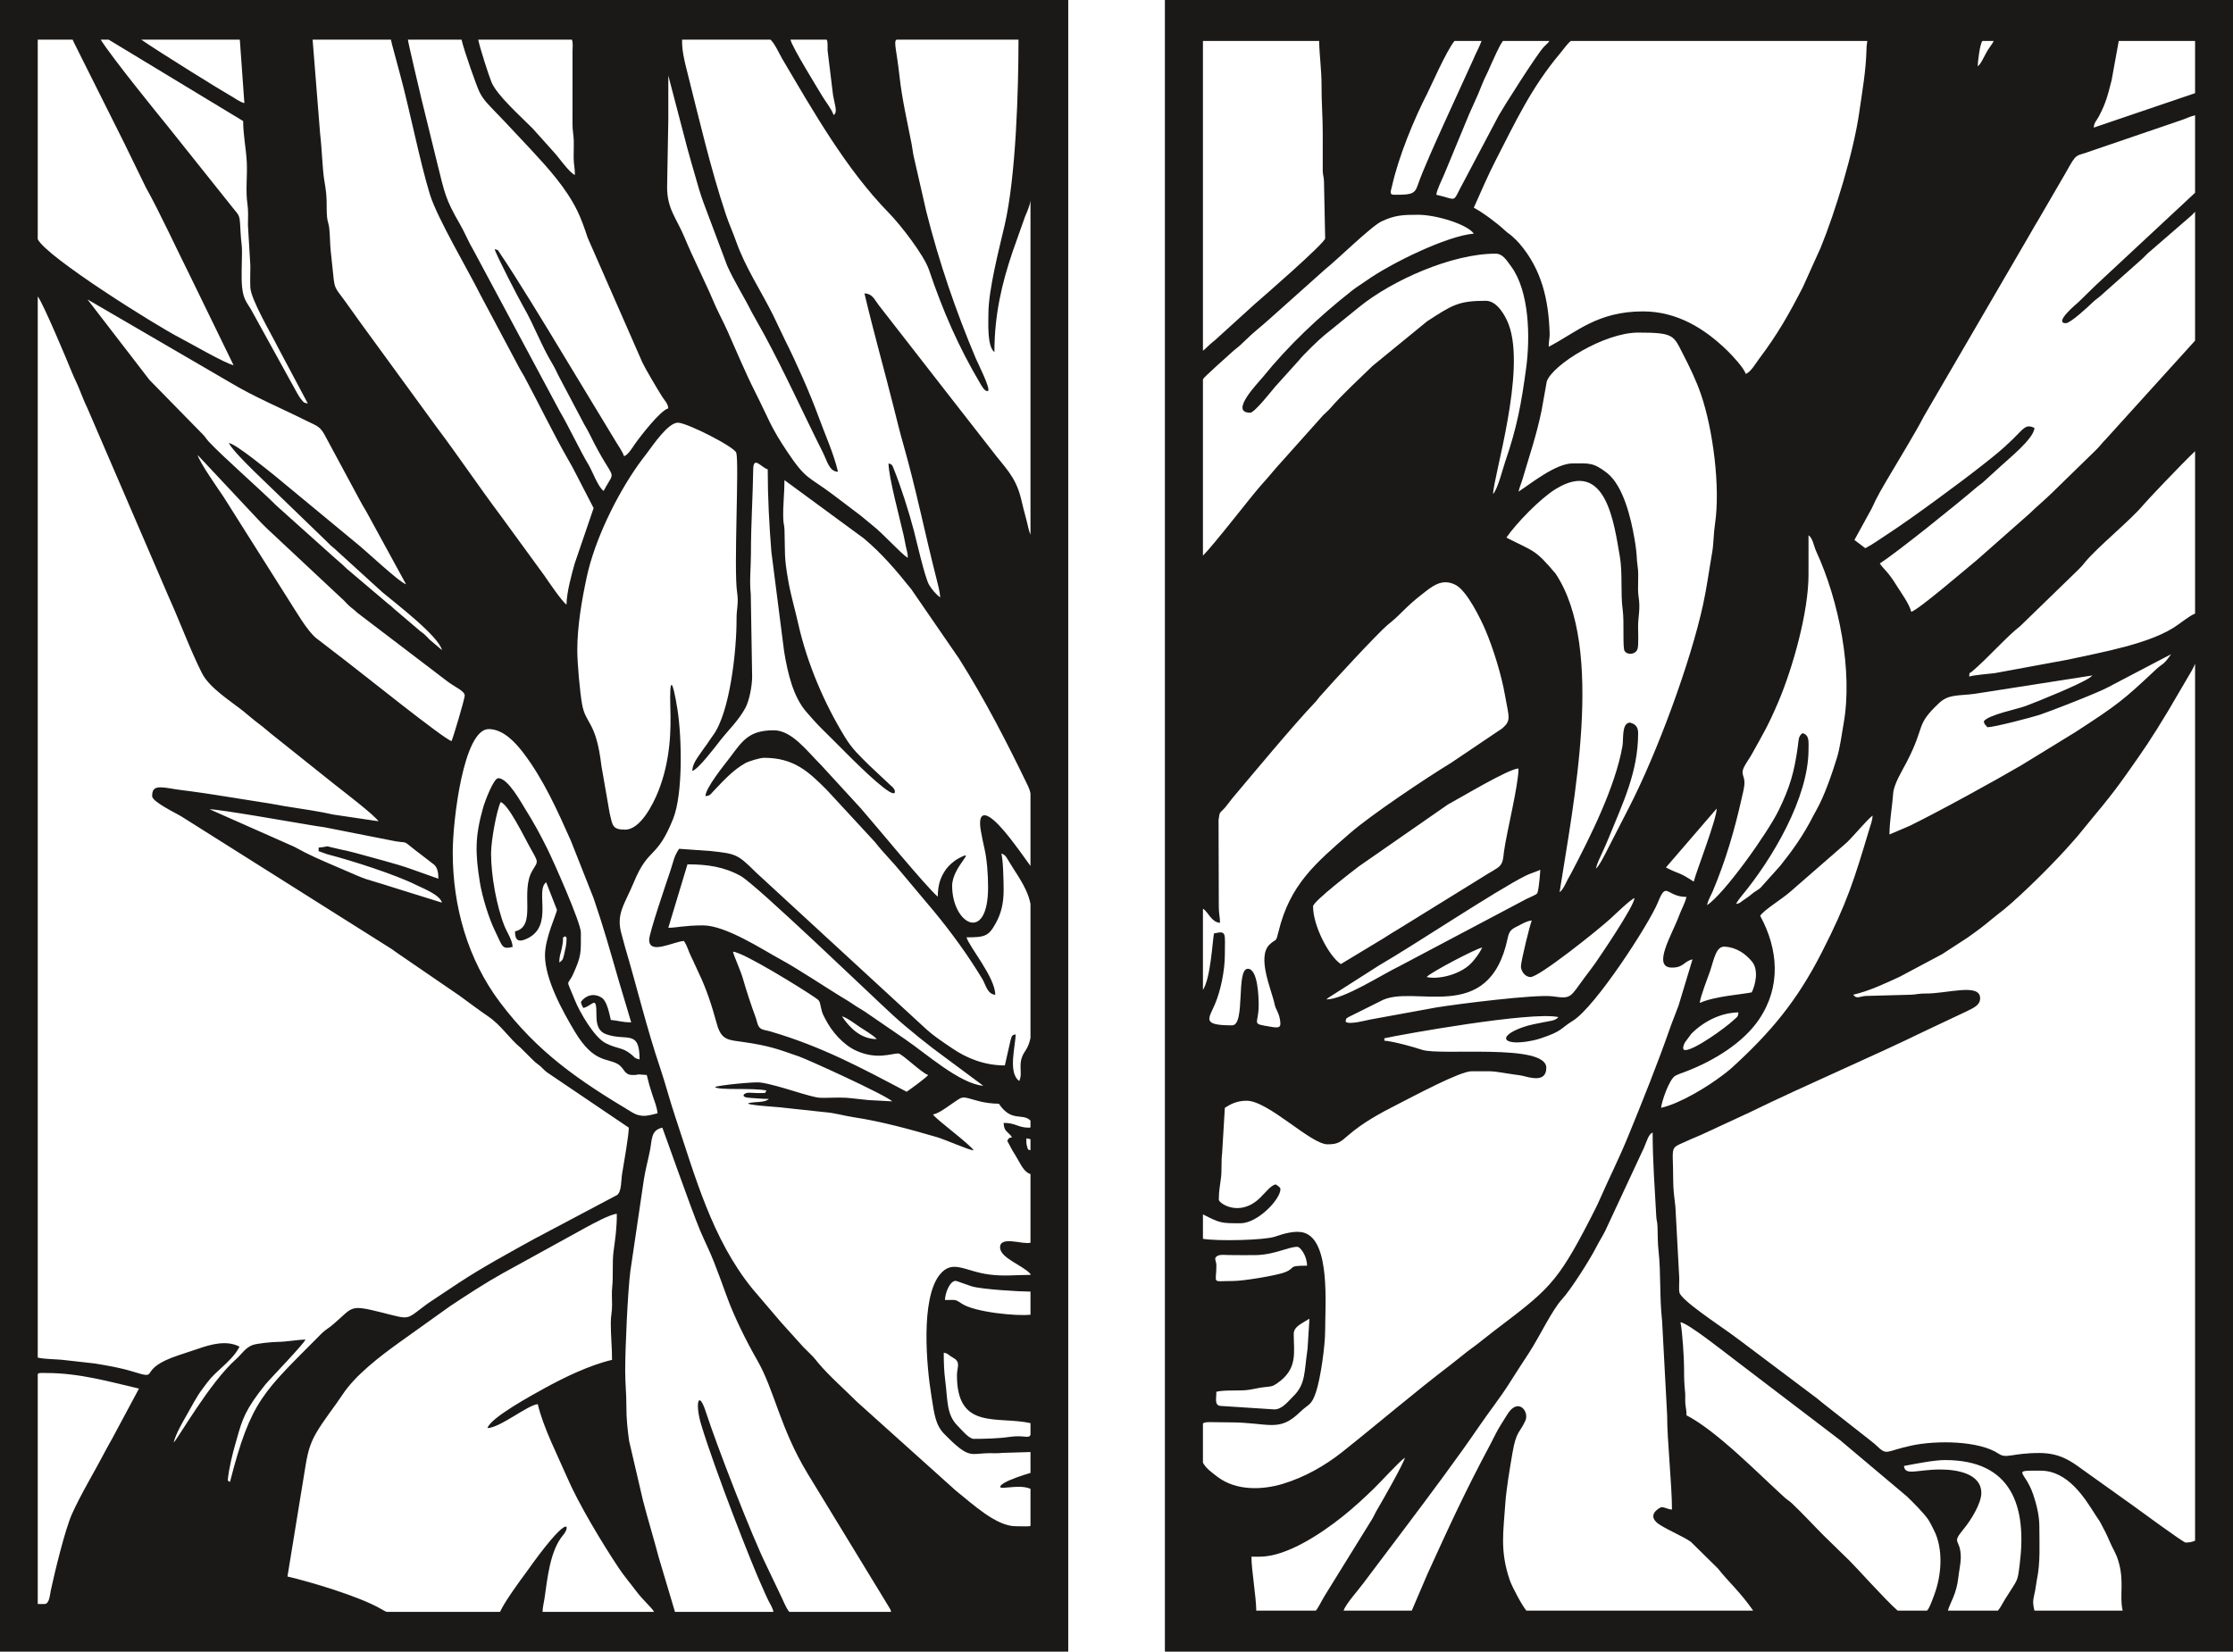
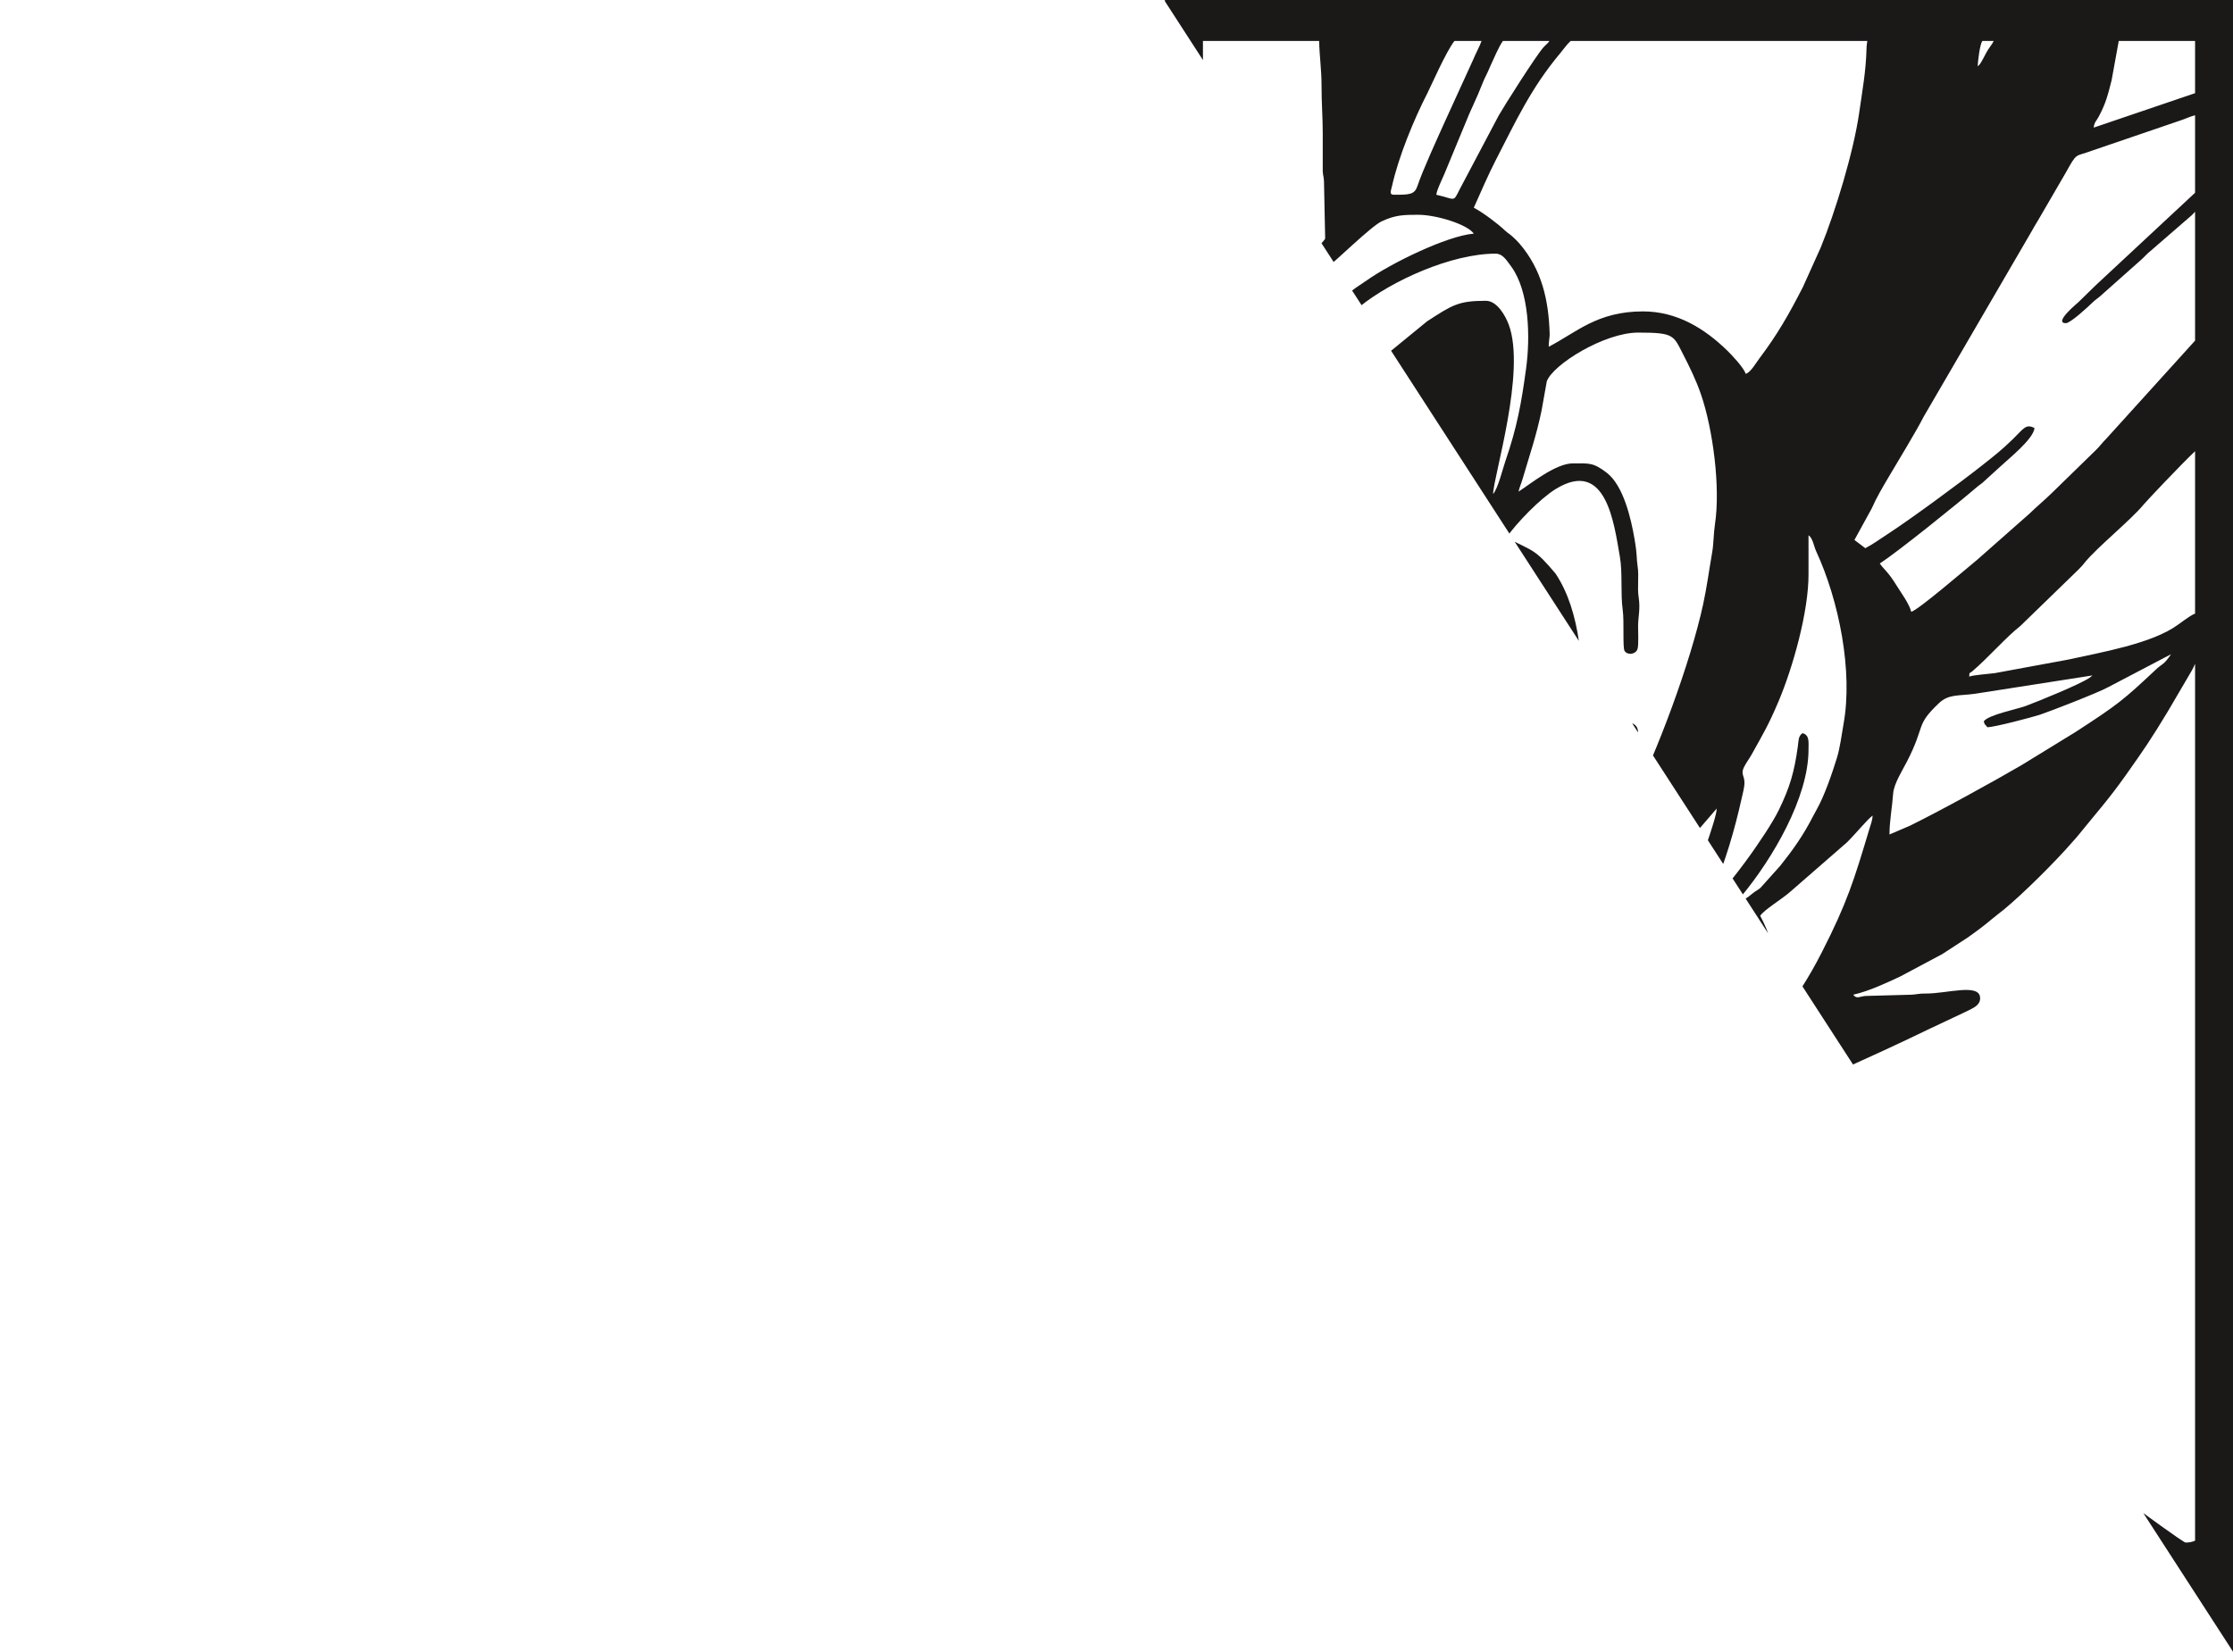
<svg xmlns="http://www.w3.org/2000/svg" width="1398.4pt" height="1034.6pt" viewBox="0 0 1398.4 1034.6" version="1.1">
  <defs>
    <clipPath id="clip1">
-       <path d="M 0 0 L 669 0 L 669 1034.602 L 0 1034.602 Z M 0 0 " />
-     </clipPath>
+       </clipPath>
    <clipPath id="clip2">
-       <path d="M 729 0 L 1398.398 0 L 1398.398 1034.602 L 729 1034.602 Z M 729 0 " />
+       <path d="M 729 0 L 1398.398 0 L 1398.398 1034.602 Z M 729 0 " />
    </clipPath>
  </defs>
  <g id="surface1">
    <g clip-path="url(#clip1)" clip-rule="nonzero">
-       <path style=" stroke:none;fill-rule:evenodd;fill:rgb(10.594%,9.813%,9.424%);fill-opacity:1;" d="M 269.074 400.676 C 267.82 399.41 267.012 398.445 265.707 397.297 C 264.09 395.871 263.582 395.82 261.957 394.297 L 246.961 381.543 C 245.207 379.91 244.871 379.523 242.922 378.086 L 216.949 356.066 C 214.41 353.531 212.125 351.703 209.449 349.316 L 173.074 316.703 C 162.77 306.344 139.523 286.117 130.703 276.59 C 129.117 274.875 128.934 274.164 127.344 272.449 L 93.59 237.965 L 54.773 187.543 L 144.344 239.711 C 159.652 248.867 175.809 255.535 191.777 263.516 C 199.016 267.133 200.551 266.82 204.293 274.254 L 225.02 312.762 C 226.258 315.152 227.898 317.934 229.387 320.391 L 254.281 365.988 C 250.18 364.898 228.625 344.496 223.094 340.176 L 172.207 298.078 C 168.477 295.168 147.594 277.879 143.281 277.52 C 145.66 282.004 154.781 290.887 158.844 294.945 L 204.977 339.543 C 206.707 341.301 207.422 342.074 209.281 343.488 L 239.5 371.012 C 247.656 377.836 274.766 398.512 276.777 407.223 Z M 282.781 464.203 C 278.125 463.125 225.914 421.086 216.242 413.754 L 198.441 400.059 C 192.539 395.676 184.902 382.07 180.465 375.293 L 139.824 310.957 C 137.098 306.883 124.816 289.48 123.77 285.012 L 162.219 326.059 C 164.098 327.938 165.531 329.535 167.457 331.316 L 213.559 374.449 C 215.469 376.047 216.645 377.621 218.457 379.301 C 220.488 381.18 221.609 381.699 223.715 383.793 L 280.32 426.922 C 285.156 430.555 291.031 432.836 291.031 435.711 C 291.031 437.781 283.754 462.18 282.781 464.203 Z M 283.523 533.93 C 283.523 513.715 290.363 456.703 306.027 456.703 C 315.145 456.703 322.773 465.094 327.797 471.684 C 340.344 488.148 349.145 507.863 357.523 526.684 L 371.758 562.691 C 378.289 581.867 381.926 595.059 387.52 614.41 L 395.281 640.395 C 389.461 640.395 387.152 639.281 382.523 638.895 C 381.434 634.215 380.062 627.137 376.895 625.027 C 371.812 621.641 366.445 623.676 363.781 627.645 C 364.238 629.617 364.461 629.848 365.281 631.391 C 371.402 629.961 373.582 622.793 373.512 635.91 C 373.477 642.211 375.031 646.211 379.57 647.844 C 392.387 652.457 400.531 644.496 400.531 663.637 C 397.051 662.828 397.715 662.43 395.383 660.527 C 389.52 655.742 387.145 657.391 379.25 653.414 C 372.238 649.883 363.07 634.207 359.906 626.266 C 354.156 611.828 355.207 618.395 358.961 610.09 C 364.184 598.535 363.773 596.93 363.773 584.16 C 363.773 577.996 346.504 539.141 342.523 531.18 C 338.168 522.473 334.125 515.023 329.129 507.086 C 326.391 502.734 318.152 487.445 312.027 487.445 C 309.129 487.445 303.656 502.02 302.594 505.754 C 297.328 524.289 297.605 534.535 300.555 552.895 C 301.973 561.715 306.145 575.18 309.781 582.66 C 314.848 593.086 314.191 594.793 321.023 593.156 C 320.934 589.027 317.551 584.109 315.98 580.211 C 311.043 567.941 307.523 548.508 307.523 534.676 C 307.523 526.562 310.996 507.707 313.523 502.438 C 318.289 503.703 328.43 524.52 331.289 529.668 C 337.598 541.02 337.184 538.891 333.328 545.473 C 325.594 558.672 336.422 580.176 322.531 583.414 C 322.531 588.684 324.227 590.855 330.555 587.707 C 346.711 579.676 335.027 557.773 342.031 552.668 L 348.781 569.914 C 348.781 572.016 341.281 587.473 341.281 598.406 C 341.281 613.348 352.301 633.441 360.062 646.355 C 371.957 666.141 380.398 662.559 387.035 666.625 C 391.027 669.07 390.832 673.379 396.027 673.379 C 402.25 673.379 395.586 672.594 405.031 673.379 C 406.055 677.773 407.059 681.383 408.496 685.66 C 409.695 689.227 411.461 693.539 411.781 697.375 C 406.449 698.617 402.047 700.484 395.863 696.785 C 362.297 676.691 336.852 659.336 313.203 627.969 C 292.895 601.039 283.523 567.824 283.523 533.93 Z M 247.621 556.328 C 222.734 548.363 235.273 553.5 210.246 542.707 C 200.797 538.637 193.66 535.668 184.285 530.422 L 131.273 506.934 C 137.5 506.934 182.48 514.848 192.883 516.574 C 196.668 517.203 199.438 517.695 203.25 518.207 L 242.711 525.996 C 259.633 529.77 248.035 523.668 265.207 536.496 L 271.977 541.727 C 274.035 543.699 274.531 546.793 274.531 550.43 L 257.371 544.332 C 247.922 540.918 232.785 537.184 222.461 534.246 C 219.023 533.27 216.984 532.91 213.344 532.113 C 199.945 529.195 208.852 530.168 199.531 530.93 L 199.531 533.176 L 205.066 535.137 C 220.512 539.117 247.695 547.867 260.777 554.418 C 264.934 556.496 275.461 560.469 276.781 565.422 Z M 430.523 541.422 C 442.883 541.422 453.398 542.93 463.777 548.672 C 473.609 554.113 545.359 623.258 558.953 635.715 C 568.473 644.438 582.332 655.527 592.535 662.875 L 615.781 680.133 C 601.023 678.914 579.566 659.617 566.883 651.031 L 541.535 633.637 C 539.652 632.395 538.059 631.578 535.965 630.207 C 534.027 628.938 532.742 627.98 530.988 626.934 C 518.164 619.277 500.348 607.195 488.273 600.656 C 477.773 594.973 454.484 579.664 440.277 579.664 C 428.738 579.664 423.727 581.164 418.523 581.164 Z M 350.273 602.906 C 350.273 598.469 351.109 597.602 351.84 593.973 C 353.68 584.859 351.129 588.523 354.031 586.406 C 355.012 588.387 354.781 585.785 354.781 588.66 C 354.781 591.77 353.988 594.773 353.445 597.074 C 352.637 600.5 352.754 601.262 350.273 602.906 Z M 567.777 683.879 C 539.348 668.867 514.676 655.555 482.543 646.125 C 478.395 644.906 475.777 645.395 474.453 641.465 C 473.773 639.457 473.805 638.832 473.062 636.855 C 470.637 630.395 467.312 620.258 465.457 613.719 C 463.684 607.453 459.762 599.336 459.023 596.152 C 465.32 596.293 502.941 619.703 510.047 624.625 C 513.211 626.82 513.211 626.676 514.113 631.059 C 514.898 634.863 515.379 635.395 516.77 638.148 C 520.816 646.164 528.086 654.559 536.402 658.258 C 549.195 663.945 558.242 659.883 562.527 659.883 C 564.816 659.883 577.352 672.328 581.281 673.379 C 580.043 675.07 570.105 682.324 567.777 683.879 Z M 549.031 650.891 C 539.164 650.891 532.137 643.934 527.273 636.641 C 530.305 637.344 535.895 641.633 538.531 643.387 C 540.98 645.02 547.574 648.895 549.031 650.891 Z M 557.957 1009.699 L 494.316 1009.699 C 492.145 1007.273 490.605 1002.68 488.023 997.52 L 480.031 980.77 C 470.871 962.348 448.625 904.879 442.066 884.516 C 437.383 869.984 435.113 879.203 439.145 892.5 C 447.918 921.426 471.234 981.059 477.527 994.52 C 478.91 997.48 479.57 999.375 481.027 1002.266 C 482.215 1004.617 483.84 1007.004 484.379 1009.699 L 422.707 1009.699 L 412.52 975.531 C 409.371 963.531 405.723 951.797 402.613 939.699 L 393.977 902.598 C 392.992 895.449 392.246 888.805 392.273 881.059 C 392.301 872.879 391.523 867.117 391.523 858.566 C 391.523 844.027 393.125 809.25 394.715 796.527 L 403.195 739.027 C 404.234 732.383 405.66 727.523 406.965 721.055 C 408.469 713.586 407.469 708.062 414.781 706.367 C 415.246 707.25 432.801 757.309 438.34 770.535 C 441.312 777.625 444.43 783.578 447.254 790.863 C 450.074 798.133 452.668 805.164 455.191 812.168 C 459.582 824.363 467.406 840.23 474.066 851.777 C 485.066 870.848 488.324 894.188 505.668 922.906 L 555.648 1004.91 C 557.262 1007.484 558.164 1008.906 557.957 1009.699 Z M 23.641 1004.77 L 27.777 1004.77 C 30.977 1004.77 31.145 999.34 31.848 996.086 C 34.402 984.238 40.742 958.172 45.008 948.516 C 50.352 936.422 59.723 920.953 66.02 908.793 C 67.332 906.266 68.738 903.859 70.293 901.066 L 87.031 869.809 C 68.637 865.531 49.742 860.062 29.277 860.062 C 26.121 860.062 24.348 859.742 23.641 860.727 Z M 645.336 891.453 C 624.695 886.863 599.281 896.098 599.281 861.566 C 599.281 857.094 601.203 854.289 598.648 851.719 C 598.012 851.078 596.176 850.145 595.016 849.328 C 593.09 847.977 593.77 847.957 591.023 847.316 C 591.023 854.012 591.199 858.941 591.988 865.102 C 593.543 877.223 592.621 886.16 599.832 893.25 C 601.902 895.289 606.711 901.305 609.777 901.305 C 616.516 901.305 625.543 901.074 631.844 900.121 C 641.348 898.684 644.379 901.48 645.336 898.746 Z M 645.336 809.078 C 637.973 809.023 615.043 807.66 608.578 805.781 C 606.758 805.254 599.035 802.332 598.527 802.332 C 594.727 802.332 591.867 810.102 591.773 814.336 C 598.848 814.336 597.969 813.711 602.273 816.582 C 610.484 822.062 637.164 824.535 645.336 823.531 Z M 409.656 1009.699 L 339.777 1009.699 C 339.82 1006.637 340.512 1004.531 340.965 1001.457 C 342.832 988.785 344.352 971.32 352.742 961.473 C 356.887 956.613 357.199 946.992 333.664 979.16 C 332.07 981.34 330.84 983.215 329.281 985.277 C 326.195 989.355 315.562 1003.926 313.156 1009.699 L 242.051 1009.699 C 240.996 1009.211 239.75 1008.516 238.02 1007.527 C 224.539 999.836 194.359 990.871 180.023 987.527 L 191.379 917.902 C 192.801 909.324 194.285 904.055 198.047 897.574 C 202.879 889.258 209.371 881.395 214.523 873.559 C 222.598 861.289 238.117 849.492 250.09 840.887 L 281.574 818.379 C 292.031 811.41 303.828 803.703 314.793 797.602 L 367.02 768.84 C 370.973 766.715 382.375 760.434 386.281 760.348 C 386.281 769.57 385.359 775.43 384.234 783.797 C 383.332 790.527 384.125 799.656 383.391 806.195 C 383.023 809.441 383.281 813.969 383.297 817.348 C 383.32 822.32 382.512 823.809 382.504 828.551 C 382.492 837.285 383.281 843.156 383.281 851.82 C 369.391 855.055 353.207 862.863 341.039 869.578 C 333.355 873.816 306.992 888.164 305.281 894.551 C 313.18 894.375 330.488 880.074 336.777 879.559 C 340.219 894.219 349.18 911.594 354.996 925.078 C 362.445 942.359 377.156 966.66 387.324 981.977 C 390.855 987.301 394.629 991.629 398.281 996.516 C 402.848 1002.633 407.23 1005.938 409.656 1009.699 Z M 645.336 713.676 C 644.805 713.395 643.988 713.215 642.773 713.113 C 642.773 715.23 642.594 716.055 643.16 717.98 C 643.859 720.367 643.465 720.043 645.336 720.504 Z M 23.641 825.793 C 23.668 822.969 23.676 820.227 23.641 817.633 Z M 23.641 850.406 C 28.988 851.578 35.02 851.242 41.066 852.031 L 59.273 854.074 C 67.66 855.48 75.215 856.688 83.375 859.223 C 101.465 864.836 84.473 857.992 111.875 848.918 C 116.191 847.488 119.801 846.328 124.254 844.801 C 132.184 842.074 141.961 839.309 150.023 843.574 C 147.156 848.973 143.02 852.801 138.594 856.887 C 132.254 862.746 132.207 862.688 126.547 870.332 C 122.695 875.535 120.078 880.93 116.988 886.27 C 114.566 890.465 109.965 898.434 108.773 903.555 C 111.055 901.891 131.258 865.957 147.961 851.254 C 151.348 848.273 153.508 844.348 158.031 842.582 C 160.773 841.512 170.371 840.594 174.016 840.562 C 179.352 840.52 186.555 839.18 191.273 839.078 C 190.605 841.566 168.906 863.887 166.137 867.324 C 153.809 882.621 151.738 889.066 148.539 900.473 C 147.016 905.906 144.973 912.527 143.363 921.66 C 143.258 922.277 142.793 925.477 142.789 925.625 C 142.758 928.402 142.008 926.824 144.031 928.297 C 157.246 876.566 164.934 872.148 201.578 835.125 C 203.852 832.93 205.922 831.883 208.312 829.863 C 221.43 818.781 218.152 816.914 238.984 822.121 C 258.059 826.895 253.461 826.996 268.211 816.266 L 287.59 803.398 C 302.621 793.551 318.242 785.094 334.02 776.336 L 386.465 748.547 C 389.359 746.379 388.918 739.219 389.602 735.18 C 390.574 729.43 393.777 711.152 393.781 706.367 L 342.344 671.566 C 340.414 670.055 339.82 669.082 338.059 667.602 C 336.27 666.098 335.719 665.953 333.953 664.207 L 326.059 656.355 C 318.855 650.395 313.812 642.184 305.879 636.789 C 299.488 632.438 293.953 628.176 287.598 623.578 L 249.777 597.656 C 248.23 596.633 246.934 595.617 245.391 594.543 L 114.332 511.879 C 110.926 509.641 95.281 502.359 95.281 498.691 C 95.281 491.875 99.465 492.633 110.051 494.418 C 112.172 494.777 116.363 495.238 118.66 495.562 C 124.477 496.383 129.914 497.07 135.672 498.047 L 169.336 503.383 C 179.891 505.473 192.07 506.945 202.73 508.984 C 205.652 509.547 208.324 510.297 210.895 510.57 L 237.031 514.438 C 234.359 510.445 214.832 495.555 209.711 491.508 L 171.77 461.207 C 168.465 458.684 165.73 456.059 162.246 453.488 C 158.797 450.941 156.328 448.695 153.137 446.098 C 144.832 439.34 131.301 431.156 126.512 421.73 C 119.418 407.773 112.391 388.781 105.789 374.219 L 54.781 255.77 C 53.012 252.125 51.484 248.32 49.855 244.199 C 48.066 239.668 46.473 236.898 44.605 232.203 C 42.695 227.398 27.168 190.242 23.641 185.684 Z M 645.336 932.586 L 645.336 955.828 C 644.172 956.324 641.559 956.035 636.027 956.035 C 623.676 956.035 608.59 941.633 598.844 933.977 L 536.836 878.25 C 529.355 870.777 519.078 861.723 512.496 853.852 C 510.586 851.566 510.148 850.789 507.965 848.633 C 506.145 846.832 504.895 845.582 503.074 843.773 L 489.203 828.398 L 471.258 807.355 C 445.957 776.281 435.336 736.902 422.742 699.156 C 419.355 689.008 416.668 678.57 413.367 668.789 C 404.941 643.848 398.906 618.434 391.434 593.25 C 390.758 590.977 390.047 587.844 389.363 585.574 C 385.441 572.531 391.203 566.523 396.879 552.777 C 406.277 530.027 411.176 538.773 421.531 512.941 C 427.844 497.199 426.969 461.281 424.23 444.25 C 421.254 425.719 419.168 422.496 419.805 443.566 C 420.199 456.57 420.082 476.25 412.105 496.016 C 409.098 503.469 401.137 519.688 391.531 519.688 C 383.387 519.688 383.602 517.055 381.762 509.203 L 376.648 479.824 C 373.238 451.148 366.805 454.109 364.496 440.988 C 363.176 433.5 361.523 415.57 361.523 407.223 C 361.523 392.312 364.359 375.766 367.453 361.414 C 372.48 338.102 386.051 310.41 399.777 291.012 C 401.523 288.539 403.285 286.324 405.238 283.727 C 409.004 278.707 418.398 264.766 424.527 264.766 C 430.098 264.766 460.09 279.898 461.109 283.68 C 462.953 290.5 459.43 356.648 461.598 370.918 C 462.676 378.02 461.234 381.184 461.262 387.711 C 461.344 407.102 457.18 446.254 446.5 460.676 C 445.031 462.656 444.266 463.941 442.836 466.012 C 441.371 468.129 440.539 469.051 439.074 471.246 C 436.938 474.461 433.633 478.332 433.531 482.941 C 437.309 481.93 448.07 467.613 451.094 463.77 C 456.375 457.051 462.543 451.285 466.777 443.461 C 469.105 439.164 471.023 430.137 471.023 423.715 L 470.164 372.094 C 469.254 364.012 470.273 355.629 470.273 346.492 C 470.273 328.07 471.422 312.168 471.699 293.914 C 471.832 285.242 476.871 292.965 480.781 294.008 C 480.781 311.23 481.711 328.953 483.07 345.703 L 491.066 408.184 C 493.281 421.59 496.746 436.809 505.352 446.383 C 508.367 449.738 510.77 452.633 513.969 455.824 C 516.973 458.824 519.551 461.344 522.594 464.387 C 530.398 472.191 548.461 490.758 556.926 495.883 C 561.43 498.609 560.895 495.191 559.258 493.336 C 558.758 492.77 558.055 492.285 557.102 491.371 L 544.336 479.387 C 538.184 473.223 533.863 469.445 529.09 461.641 C 516.137 440.465 505.473 415.641 499.82 390.434 C 497.789 381.379 495.199 372.723 493.613 363.648 C 490.914 348.191 491.742 347.035 491.297 332.223 C 491.188 328.523 490.609 328.477 490.5 324.773 C 490.25 316.426 491.281 308.906 491.27 300.754 L 541 337.273 C 552.168 346.625 561.594 357.68 570.68 369.082 L 600.637 412.613 C 616.762 438.152 630.699 465.246 643.805 492.418 C 644.547 493.957 645.027 495.457 645.336 496.949 L 645.336 542.453 L 639.133 533.824 C 635.543 529.047 622.633 510.688 616.527 510.688 C 612.594 510.688 613.902 518.48 614.258 520.445 C 614.906 524.039 615.707 528.148 616.535 531.672 C 618.035 538.043 618.781 547.812 618.781 555.672 C 618.781 591.363 596.273 578.891 596.273 554.922 C 596.273 542.809 612.688 531.055 600.094 537.816 C 596.902 539.531 593.801 542.598 592.508 544.406 C 589.281 548.914 587.281 553.812 587.281 561.672 C 579.828 555.359 547.758 516.211 539.094 506.371 L 514.336 479.387 C 504.98 470.027 495.84 457.457 484.527 457.457 C 469.027 457.457 464.977 464.023 457.207 474.379 C 454.059 478.582 441.898 493.344 441.781 498.688 C 444.867 498.43 444.926 497.516 446.848 495.512 C 453.023 489.082 458.895 482.43 466.824 477.996 C 468.812 476.883 475.82 474.695 478.52 474.695 C 497.199 474.695 506.301 483.336 517.719 494.75 L 547.965 527.492 C 553.156 534.215 559.32 540.141 564.672 546.781 L 585.203 571.238 C 596.066 584.449 606.309 598.547 615.18 613.246 C 617.34 616.828 618.293 622.73 623.273 623.145 C 623.273 612.262 606.773 592.797 605.273 587.156 C 616.832 587.156 619.105 586.406 623.523 578.41 C 626.867 572.355 628.523 566.238 628.523 557.172 C 628.523 552.609 628.184 537.105 627.023 534.672 C 629.809 535.418 630.363 537.305 631.844 539.613 C 633.312 541.91 634.082 543.336 635.586 545.617 C 641.559 554.699 644.219 560.496 645.336 566.207 L 645.336 650.113 C 644.75 653.117 643.727 655.902 642.023 658.379 C 636.602 666.254 640.938 671.586 638.281 677.133 C 631.012 671.836 636.023 655.176 636.023 647.891 C 633.496 648.57 633.809 648.637 632.883 651.492 L 629.281 667.387 C 615.957 667.387 604.996 662.508 596.871 657.043 C 590.395 652.684 584.094 648.57 578.461 643.207 L 473.445 546.504 C 461.859 535.039 461.062 534.809 444.887 533.07 L 425.281 531.684 C 421.953 536.648 421.844 539.414 419.75 545.645 C 417.617 551.98 406.531 584.41 406.531 588.66 C 406.531 598.246 421.418 589.969 428.281 589.406 C 430.688 593 430.973 595.613 433.027 599.656 C 434.746 603.047 435.863 605.941 437.539 609.391 C 442.555 619.727 445.898 630.418 448.949 641.469 C 451.82 651.871 456.223 651.371 466.102 652.809 C 481 654.98 486.578 656.891 500.562 661.844 C 506.031 663.781 553.652 685.398 558.781 689.879 L 543.816 689.09 C 539.812 688.762 533.602 687.844 529.531 687.625 C 524.449 687.352 518.887 687.785 513.75 687.656 C 507.559 687.5 487.344 679.57 476.059 678.062 C 472.238 677.555 449.996 679.816 447.781 680.879 C 449.48 683.184 471.891 681.23 480.031 683.125 C 478.418 685.332 480.195 684.465 476.348 684.699 C 475.164 684.77 473.012 684.625 471.738 684.59 C 470.734 684.566 469.902 684.508 469.207 684.473 C 465.91 684.312 462.957 687.387 469.734 687.719 C 473.844 687.922 476.91 688.371 481.531 688.371 C 479.352 690.273 475.996 690.156 472.594 690.461 C 465.965 691.055 468.312 691.633 473.113 692.246 C 477.84 692.852 483.191 693.121 487.598 693.551 L 516.723 696.676 C 522.699 697.129 528.539 698.914 534.57 699.828 C 552.133 702.488 570.188 707.488 586.621 712.27 C 592.016 713.84 606.406 720.332 609.773 720.609 C 606.777 716.156 586.535 701.516 584.273 698.117 C 587.809 697.297 590.703 695.086 593.578 693.172 C 604.059 686.195 600.68 686.383 612.91 689.738 C 616.328 690.676 621.395 691.371 625.531 691.371 C 633.199 702.824 639.77 697.355 644.777 701.422 C 644.957 701.566 645.148 701.773 645.336 702.02 L 645.336 706.223 C 645.055 706.32 644.703 706.371 644.277 706.371 C 637.445 706.371 636.195 703.383 628.531 703.371 C 628.656 709.023 631.359 708.738 633.781 712.371 C 631.16 713.07 632.098 712.656 630.781 714.617 L 633.922 720.473 C 635.172 722.434 636.051 724.016 637.293 726.098 C 639.41 729.652 641.301 734.125 645.336 735.473 L 645.336 778.406 C 641.043 779.891 626.273 773.832 626.281 781.344 C 626.285 788.09 640.625 792.574 645.336 798.035 L 645.336 798.59 C 635.277 798.625 629.227 799.559 619.727 798.391 C 604.262 796.488 596.34 788.277 588.238 798.797 C 576.578 813.934 580.141 855.434 583.305 874.535 C 585.023 884.918 585.531 892.535 591.59 898.492 C 594.75 901.598 596.668 903.68 600.121 906.453 C 608.008 912.793 610.246 910.359 619.496 910.266 C 622.242 910.238 624.867 910.461 627.57 910.09 L 645.336 909.559 L 645.336 922.625 C 640.891 923.93 632.352 926.699 628.504 929.117 C 626.617 930.301 624.871 932.18 628.469 931.965 C 633.918 931.641 640.293 930.414 645.336 932.586 Z M 23.641 149.836 C 29.23 161.102 97.312 203.695 112.52 211.547 C 119.191 214.988 140.57 227.461 146.281 228.785 L 119.031 172.801 C 110.582 155.91 99.52 131.938 91.289 117.309 L 77.781 89.578 L 50.031 34.102 C 48.742 31.52 47.676 29.469 46.543 27.09 C 46.148 26.262 45.828 25.512 45.484 24.852 L 23.641 24.852 Z M 195.773 24.852 L 200.48 83.879 C 201.578 92.504 201.922 106.531 203.16 113.438 C 205.258 125.117 204.207 128.156 204.797 135.793 C 205.008 138.531 205.875 140.172 206.164 142.672 C 206.758 147.812 206.57 152.152 207.133 157.449 L 208.641 171.684 C 209.559 180.887 209.617 179.855 215.906 188.414 L 225.922 202.395 L 273.348 267.449 C 286.52 284.91 300.27 305.352 313.633 323.145 L 340.824 360.438 C 342.961 363.531 351.922 376.832 354.781 378.734 C 354.781 371.148 358.176 359.141 359.867 353.078 L 371.754 318.27 L 361.031 297.508 C 359.121 293.672 357.496 290.777 355.492 287.301 C 346.852 272.32 336.844 251.668 328.285 235.773 C 327.188 233.738 326.523 232.969 325.52 231.039 L 300.781 184.547 C 293.191 169.273 273.711 136.48 269.184 121.664 C 262.871 101.004 256.488 68.277 250.375 45.996 L 245.461 27.672 C 245.207 26.68 245.066 25.691 244.828 24.852 Z M 427.164 24.852 L 482.547 24.852 C 485.164 27.219 488.477 34.48 489.688 36.531 C 509.254 69.641 529.707 105.84 556.637 133.367 C 564.164 141.059 578.703 159.93 581.789 169.07 C 590.555 195.035 600.371 217.457 613.742 239.996 C 614.578 241.41 616.781 245.637 618.672 244.891 C 620.762 244.066 612.156 227.043 611.125 224.602 C 598.641 195.047 588.094 164.297 580.094 132.516 L 572.555 99.535 C 571.723 96.348 571.496 93.359 570.969 90.613 C 568.289 76.766 564.871 62.039 563.332 47.977 C 561.504 31.27 559.492 26.191 561.414 24.852 L 637.824 24.852 C 637.824 55.422 636.336 110.262 629.082 141.363 C 625.641 156.133 618.984 181.66 618.984 196.543 C 618.984 202.082 618.105 217.133 622.746 220.531 C 622.746 197.023 627.445 177.445 634.145 157.648 L 641.797 136.023 C 643.031 132.973 644.992 128.953 645.336 125.496 L 645.336 334.992 C 644.102 332.105 643.566 328.371 642.656 325.184 C 641.344 320.574 640.422 316.402 639.328 312.004 C 635.895 298.191 629.082 292.684 620.809 281.695 L 592.496 245.387 L 550.082 190.867 C 547.496 187.426 546.254 183.91 541.367 183.801 C 547.059 208.035 553.695 231.254 559.754 255.473 C 561.781 263.566 563.512 270.684 565.801 278.699 C 573.648 306.184 579.312 334.516 586.43 362.387 C 587.355 366.016 588.52 370.371 588.844 374.234 C 586.438 372.641 583.355 369.02 581.785 366.254 C 579.125 361.555 573.805 338.152 572.266 332.242 C 569.359 321.098 564.062 304.414 559.715 293.746 C 558.762 291.41 558.848 290.906 556.438 290.266 C 556.438 298.613 563.543 324.934 565.801 334.926 C 566.445 337.777 566.688 339.348 567.312 342.418 C 567.918 345.371 568.496 346.113 568.496 349.492 C 563.594 346.246 553.477 334.617 546.203 328.934 C 543.375 326.719 541.078 324.566 538.355 322.496 L 522.098 310.176 C 505.945 297.973 505.109 301 492.98 282.914 C 482.406 267.145 481.492 262.531 473.027 245.785 C 466.629 233.133 461.211 219.926 455.441 207.051 C 452.605 200.715 448.98 194.203 446.305 187.652 C 445.121 184.758 443.324 180.75 441.887 177.801 L 432.855 158.297 C 431.391 155.035 430.223 152.398 428.758 148.879 C 423.684 136.652 417.715 130.914 417.773 117.074 L 418.527 75.086 C 418.527 65.836 418.527 56.59 418.527 47.34 L 428.027 83.633 C 431.078 95.809 434.328 106.465 437.691 118.254 C 438.598 121.434 439.488 123.754 440.488 126.715 L 455.449 166.562 C 459.93 176.551 465.836 185.688 470.773 195.551 L 478.57 209.535 C 491.656 233.711 502.867 258.641 515.242 283.262 C 518.121 288.988 519.305 295.379 524.781 295.508 C 522.062 283.918 516.676 272.199 512.637 261.109 C 507.352 246.602 498.707 227.133 491.625 213.039 C 489.043 207.902 486.66 202.434 484.094 197.289 C 476.445 181.949 466.781 167.59 461.008 151.281 C 458.898 145.332 456.586 140.391 454.598 134.418 C 444.781 104.922 437.641 73.785 429.977 43.453 C 428.598 38.008 426.949 31.238 427.164 24.852 Z M 495.023 24.852 C 496.168 29.762 511.906 55.078 515.031 60.336 C 516.953 63.566 521.16 68.852 522.023 72.09 C 524.602 70.207 523.047 67.062 521.699 59.672 L 518.273 31.609 C 518.281 27.449 518.328 25.609 517.66 24.852 Z M 299.496 24.852 C 300.68 30.672 306.32 47.934 307.824 51.543 C 311.234 59.727 326.121 72.953 333.602 80.508 L 346.719 95.137 C 349.633 98.129 356.594 108.34 360.031 109.574 C 360.027 104.762 359.301 103.422 359.25 99.105 C 359.203 95.387 359.414 91.508 359.305 87.805 C 359.184 83.82 358.492 82.164 358.52 77.344 L 358.535 32.34 C 358.559 29.68 358.969 26.629 358.113 24.852 Z M 255.453 24.852 C 255.516 26.43 263.203 58.934 264.023 62.34 C 267.422 75.922 270.605 89.398 274.074 103.273 C 278.418 120.648 278.824 124.574 287.992 140.348 C 291.156 145.793 293.336 151.484 296.707 157.125 L 350.59 257.707 C 355.648 266.156 363.672 283.074 368.418 290.867 C 371.047 295.184 374.512 305.164 378.031 307.508 C 386.141 292.172 385.176 304.371 369.281 272.016 C 367.59 268.566 366.113 266.48 364.523 263.273 L 350.527 236.781 C 348.789 233.559 347.766 230.906 345.926 227.887 C 339.145 216.754 334.285 203.324 327.746 192.074 C 325.148 187.605 310.598 159.555 309.781 156.059 C 312.387 156.758 311.613 156.5 313.125 158.711 C 322.945 173.078 342.598 205.426 351.164 219.648 L 385.949 277.094 C 387.434 279.559 390.121 283.316 390.773 285.766 C 393.254 285.105 396.082 280.324 397.523 278.262 C 400.891 273.441 413.48 257.125 418.531 255.777 C 418.27 252.656 416.109 250.766 414.633 248.422 C 411.703 243.766 404.172 231.09 402.281 227.031 L 367.992 148.844 C 366.035 142.906 364.023 137.109 361.543 132.051 C 354.43 117.562 343.297 105.359 332.457 93.648 L 316.125 76.234 L 310.613 70.5 C 306.512 66.074 303.02 63.156 300.258 57.609 C 298.582 54.238 290.629 31.859 289.043 24.852 Z M 88.48 24.852 C 99.738 32.641 139.098 57.059 143.766 59.602 C 146.656 61.172 150.082 63.91 153.031 64.59 L 150.191 24.852 Z M 63.082 24.852 C 70.254 36.289 99.5 72.285 105.258 79.352 L 145.52 129.824 C 150.48 136.145 150.008 133.617 150.754 147.082 C 150.996 151.488 151.543 153.262 151.551 157.531 C 151.559 164.199 150.957 173.629 151.617 179.957 C 152.539 188.812 155.344 189.918 158.535 196.285 L 182.512 239.793 C 184.523 243.141 186.609 247.828 188.977 250.574 C 190.496 252.332 189.992 252.129 192.781 252.777 L 174.031 217.535 C 169.598 208.668 157.098 187.5 156.766 180.062 C 156.574 175.789 156.766 170.879 156.789 166.543 L 155.273 141.066 C 155.297 136.727 155.594 132.047 154.965 127.883 C 153.695 119.508 155.004 110.074 154.535 101.32 C 154.082 92.965 152.281 84.516 152.281 75.832 L 68.078 24.852 Z M 0 -0.051 L 668.977 -0.051 L 668.977 1034.602 L 0 1034.602 Z M 0 -0.051 " />
-     </g>
+       </g>
    <g clip-path="url(#clip2)" clip-rule="nonzero">
      <path style=" stroke:none;fill-rule:evenodd;fill:rgb(10.594%,9.813%,9.424%);fill-opacity:1;" d="M 950.949 307.969 C 951.68 304.906 952.723 302.75 953.656 299.535 C 957.766 285.41 962.219 272.742 965.406 257.121 L 968.664 238.895 C 972.414 228.371 1004.73 208.336 1025.871 208.336 C 1048.371 208.336 1047.93 210.035 1053.879 221.621 C 1058 229.664 1062.051 237.84 1065.141 246.797 C 1072.762 268.836 1077.48 305.328 1073.988 328.32 C 1073.102 334.164 1073.16 340.758 1072.27 345.828 C 1070.25 357.34 1068.941 367.645 1066.559 378.637 C 1058.75 414.598 1037.82 471.691 1019.82 506.484 L 1006.699 532.066 C 1005.309 534.816 1001.441 542.66 999.383 544.125 C 1000.199 540.68 1001.922 537.348 1003.422 534.039 C 1005.012 530.559 1006.352 527.551 1007.711 524.195 C 1016.141 503.34 1025.871 483.672 1025.871 459.254 C 1025.871 455.191 1024.039 453.402 1020.57 452.613 C 1015.41 453.27 1016.859 462.738 1016.051 467.383 C 1011.559 492.887 996.078 523.859 983.758 547.328 C 983.008 548.754 982.504 549.48 981.875 550.66 C 980.652 552.949 978.977 557.25 976.68 558.883 C 985.129 504.156 1005.422 405.84 974.086 359.203 C 960.961 343.691 960.621 345.621 943.379 336.75 C 949.465 327.871 964.426 312.363 974.242 306.328 C 1005.941 286.844 1010.801 328.082 1014.422 348.656 C 1016.238 358.992 1014.738 371.621 1016.238 382.301 C 1017.211 389.195 1016.059 405.719 1017.391 407.758 C 1019.25 410.594 1024.359 410 1025.5 406.492 C 1026.289 404.035 1025.801 395.078 1025.84 392.066 C 1025.922 385.82 1027.32 381.402 1026.191 374.074 C 1025.23 367.879 1026.512 360.969 1025.551 354.773 C 1024.691 349.258 1025.5 348.613 1023.59 337.496 C 1021.461 325.059 1016.711 304.184 1006.219 296.133 C 997.672 289.562 995.047 290.258 985.008 290.258 C 974.293 290.258 958.973 302.75 950.949 307.969 Z M 1244.578 455.559 C 1249.211 455.461 1272.328 449.371 1277.41 447.727 C 1282.68 446.016 1313.961 433.949 1320.23 430.445 L 1359.609 409.805 C 1354.762 416.906 1354.32 415.457 1350.32 419.207 C 1329.66 438.602 1326.449 441.211 1299.82 458.516 L 1265.91 479.32 C 1249.609 488.891 1213.719 508.629 1195.898 517.316 L 1183.27 522.723 C 1183.289 514.109 1184.961 505.754 1185.59 496.926 C 1186 491.059 1191.539 482.234 1194.129 477.211 C 1206.102 453.98 1199.25 454.754 1214.102 440.598 C 1220.371 434.621 1226.281 436.023 1236.699 434.594 L 1310.422 423.09 L 1308.762 424.426 C 1302.82 428.598 1276.34 439.344 1268.691 442.184 C 1262.781 444.387 1245.16 447.734 1242.309 451.875 C 1243.051 454.566 1243.109 453.43 1244.578 455.559 Z M 1092.461 490.25 C 1092.461 485.859 1089.961 484.906 1092.199 480.445 C 1093.57 477.715 1095.531 475.191 1097 472.535 C 1104.199 459.559 1107.352 454.547 1113.762 439.43 C 1122.699 418.34 1132.66 383.227 1132.57 359.629 C 1132.539 351.512 1132.57 343.387 1132.57 335.27 C 1135.352 337.242 1135.809 341.969 1137.379 345.355 C 1151.738 376.422 1160.43 420.535 1154.531 453.352 C 1153.219 460.617 1152.379 468.227 1150.27 475.023 C 1147.262 484.719 1142.52 498.652 1137.441 507.539 C 1136.52 509.156 1136.211 509.723 1135.352 511.402 C 1129.43 523.047 1122.711 532.52 1114.859 542.336 L 1102.5 556.117 C 1101.02 557.398 1100 557.855 1098.52 558.883 C 1097.051 559.906 1096.75 560.383 1095.18 561.527 C 1093.609 562.68 1092.75 563.152 1091.199 564.281 C 1089.301 565.668 1089.828 565.66 1087.172 566.262 C 1088.289 564.199 1089.352 562.801 1090.852 560.992 C 1109.809 538.121 1132.57 499.758 1132.57 469.586 C 1132.57 464.711 1133.289 460.426 1128.789 459.258 C 1126.102 461.191 1126.41 463.754 1125.891 467.492 C 1123.691 483.469 1120.949 493.082 1113.93 507.48 C 1106.891 521.926 1079.719 560.055 1069.012 567 C 1069.93 563.113 1071.359 561.23 1072.691 558.047 C 1080.66 539.062 1086.16 520.359 1090.66 500.289 C 1091.301 497.395 1092.461 493.207 1092.461 490.25 Z M 822.297 567.738 C 822.297 564.613 848.43 544.641 851.055 542.641 L 906.73 503.945 C 913.973 500.094 945 481.391 950.953 481.391 C 950.953 491.852 943.438 521.727 941.91 533.09 C 941.23 538.176 941.398 541.266 937.684 543.727 C 934.535 545.812 931.938 547.121 928.855 549.141 L 875.598 582.074 C 872.305 584.039 869.461 585.773 866.344 587.809 L 839.707 603.902 C 832.332 599.098 822.297 580.094 822.297 567.738 Z M 1075.07 506.48 C 1075.07 513.172 1062.02 546.633 1060.691 552.242 C 1050.379 545.543 1052.691 548.242 1043.27 543.387 Z M 1102.301 573.641 C 1104.98 569.742 1115.422 563.574 1121.031 558.688 L 1156.602 527.699 C 1161.531 522.895 1169.941 512.691 1172.691 510.91 C 1172.621 513.801 1171.512 516.523 1170.68 519.289 C 1161.18 550.922 1156.93 565.223 1140.648 597.012 C 1125.219 627.137 1108.93 646.727 1083.961 669.395 C 1082.301 670.898 1080.43 672.25 1078.531 673.699 C 1069.281 680.758 1052.129 691.258 1040.25 693.934 C 1040.578 690.027 1045.32 676.008 1049.172 673.848 C 1050.879 672.887 1054.289 671.766 1056.141 671.051 C 1073.16 664.48 1091.52 653.391 1101.559 638.594 C 1115.48 618.07 1113.711 594.676 1102.301 573.641 Z M 830.621 626.039 C 831.121 625.613 831.016 625.688 831.844 625.012 L 863.41 604.871 C 886.367 591.547 936.781 557.871 955.469 548.527 C 958.32 547.102 961.68 546.207 964.578 544.855 C 964.578 547.109 963.691 555.277 963.344 556.941 C 962.715 559.973 962.961 559.664 960.609 560.922 C 959.027 561.766 957.691 562.242 956 563.066 L 876.535 605.129 C 865.188 610.609 841.535 626.039 830.621 626.039 Z M 958.52 612.012 C 963.875 612.012 1000.469 582.805 1008.281 575.672 C 1011.16 573.047 1021.391 563.141 1023.609 562.566 C 1023.129 568.137 1001.301 600.066 999.246 603.023 C 996.941 606.34 994.766 609.039 992.258 612.445 C 983.223 624.695 984.152 625.859 972.578 624.137 C 962.32 622.613 912.152 628.988 899.379 631.094 L 857.949 638.664 C 855.16 639.207 845.094 641.988 842.73 640.062 C 843.031 637.371 842.691 638.543 844.328 637.184 L 864.363 627.203 C 884.594 615.492 932.395 643.523 944.172 587.695 C 945.125 583.191 946.391 582.129 950.172 580.258 C 952.602 579.051 956.176 576.84 959.277 576.59 C 958.207 578.777 952.469 602.164 952.469 605.375 C 952.469 607.953 954.746 612.012 958.52 612.012 Z M 893.434 612.02 C 895.184 609.457 924.957 593.828 928.25 593.562 C 926.086 597.57 925.41 598.473 922.543 602.023 C 916.113 609.988 901.551 613.859 893.434 612.02 Z M 1064.461 628.254 C 1064.809 624.23 1069.25 613.16 1070.809 608.602 C 1073.422 600.949 1074.578 592.598 1080.172 592.973 C 1087.289 593.449 1093 597.246 1097.141 602.293 C 1101.672 607.801 1099.148 617.266 1097.012 621.613 C 1091.48 622.867 1073.57 624.008 1064.461 628.254 Z M 1055.391 657.773 C 1053.051 657.773 1054.41 654.586 1055.07 653.121 L 1059.23 647.504 C 1066.941 639.797 1077.48 634.395 1088.691 634.152 C 1088.43 637.152 1087.891 636.891 1085.879 638.797 C 1080.301 644.066 1061.121 657.773 1055.391 657.773 Z M 761.754 792.82 C 761.754 789.402 759.812 788.344 762.289 786.754 C 763.988 785.668 767.68 786.152 770.078 786.172 C 775.344 786.215 780.75 786.266 786.008 786.207 C 798.09 786.066 806.602 781.012 812.465 781.012 C 814.266 781.012 818.523 786.609 818.52 792.824 C 805.758 792.828 812.02 794.082 804.602 796.965 C 799.316 799.02 778.547 802.418 772.355 802.418 C 758.219 802.418 761.758 804.555 761.754 792.82 Z M 810.191 835.625 C 810.191 830.879 815.293 829.109 820.035 826.027 L 818.855 844.809 C 816.613 859.801 817.844 867.008 809.629 874.926 C 806.824 877.629 802.984 882.859 798.086 882.859 L 764.02 880.652 C 760.469 879.938 761.758 876.102 761.758 871.781 C 767.801 870.41 776.438 871.531 782.426 870.535 C 785.789 869.973 788.59 869.266 791.402 868.957 C 795.996 868.453 796.727 868.609 799.617 866.637 C 812.93 857.57 810.191 847.332 810.191 835.625 Z M 1329.301 1008.883 C 1327.129 999.516 1330.512 990.684 1326.59 977.777 C 1325.02 972.59 1323.262 970.488 1321.328 965.934 C 1319.391 961.359 1317.781 958.16 1315.469 953.938 C 1314.32 951.836 1313.512 950.957 1312.25 948.961 C 1305.52 938.297 1295.051 921.227 1277.879 921.227 C 1259 921.227 1268.02 920.832 1273.25 936.074 C 1275.078 941.422 1277.121 948.992 1277.121 955.914 C 1277.121 967.762 1277.891 978.449 1275.539 989.797 C 1275.121 991.805 1275 993.746 1274.52 996.191 C 1273.328 1002.285 1272.621 1002.848 1274.051 1008.883 Z M 1251.199 1008.883 C 1252.789 1007.082 1254.16 1004.16 1255.5 1001.996 C 1263.898 988.496 1263.34 991.504 1264.801 980.059 C 1269.488 943.406 1259.77 914.586 1218.09 914.586 C 1210.93 914.586 1199.461 916.965 1192.359 918.273 C 1192.898 924.648 1200.621 920.496 1215.059 920.496 C 1225.469 920.496 1240.789 922.984 1240.789 935.25 C 1240.789 941.789 1234.121 952.414 1230.102 957.293 C 1221.41 967.836 1227.949 962.98 1227.93 975.84 C 1227.93 979.086 1226.77 984.605 1226.359 988.332 C 1225.211 998.617 1221.391 1003.586 1219.84 1008.883 Z M 824.051 1008.883 C 825.852 1006.684 827.66 1002.668 829.734 999.324 L 859.352 951.457 C 860.605 949.336 861.332 947.441 862.73 945.16 C 866.18 939.312 878.902 916.953 879.82 913.109 C 876.406 915.324 865.422 927.508 860.703 932.113 C 854.16 938.5 847.727 944.43 840.574 950.117 C 827.762 960.312 805.988 975.102 789.004 975.102 L 783.703 975.102 C 783.703 983.328 786.691 1000.484 786.73 1008.883 Z M 884.121 1008.883 L 841.418 1008.883 C 842.785 1004.641 850.656 996.086 854.086 991.34 L 880.688 956.027 C 894.957 937.066 913.262 912.578 926.273 893.477 C 932.211 884.758 939.887 875.02 945.332 866.305 C 949.516 859.613 953.379 853.848 957.613 847.285 C 964.574 836.5 971.902 820.66 978.371 813.656 C 983.691 807.895 995.68 789.035 999.629 781.25 C 1001.5 777.562 1003.211 775.031 1005.18 771.172 L 1029.539 718.914 C 1031.371 714.609 1032.48 710.301 1034.961 709.426 C 1034.961 727.559 1036.301 744.266 1037.219 761.828 C 1037.391 765.07 1037.898 764.91 1038.012 768.445 C 1038.18 774.148 1038.09 778.512 1038.629 783.336 C 1040.25 798.016 1039.129 811.387 1040.891 827.617 L 1044.039 886.543 C 1043.98 901.652 1047.07 930.227 1047.059 945.586 C 1043.879 945.328 1043.051 944.109 1040.25 944.109 C 1040.25 944.109 1031.539 948.059 1037.359 953.547 C 1040.98 956.961 1054.25 962.387 1058.879 965.797 L 1075.82 982.48 C 1082.59 991.09 1089.641 997.008 1097.898 1008.883 L 955.871 1008.883 C 953.145 1005.707 946.906 993.902 945.543 989.969 C 939.098 971.34 941.602 958.852 942.625 942.633 C 943.238 932.914 945.547 919.695 947.164 910.16 C 949.516 896.305 951.75 897.621 955.246 889.934 C 957.883 884.141 950.621 874.883 943.809 886.219 C 941.34 890.328 938.996 893.605 936.82 897.855 C 935.594 900.242 934.707 902.121 933.559 904.27 C 917.133 935.023 908.055 955.039 893.938 985.922 Z M 1206.809 1008.883 C 1208.27 1007.258 1209.359 1004.258 1211.379 998.82 C 1215.859 986.766 1217.191 970.266 1211.039 958.363 C 1209.82 956.016 1209.039 954.207 1207.672 952.059 C 1205.262 948.293 1197.379 940.355 1194.078 937.262 L 1152.25 902.039 L 1086.84 852.18 C 1080.781 847.641 1056.98 828.617 1052.359 828.242 C 1053.602 833.457 1054.66 851.809 1054.641 857.008 C 1054.621 862.77 1054.738 867.18 1055.27 871.895 C 1055.539 874.297 1055.23 876.742 1055.422 879.125 C 1055.66 882.055 1056.141 882.691 1056.141 886.547 C 1075.281 896.395 1101.988 923.938 1117.621 938.031 C 1119.461 939.688 1120.32 939.945 1122.18 941.695 C 1128.629 947.754 1135.82 955.613 1142.219 962.004 C 1147.828 967.473 1152.871 972.422 1158.488 977.871 C 1162.07 981.34 1181.23 1002.746 1188.379 1008.883 Z M 1374.648 415.742 C 1374.27 416.734 1373.68 418.137 1372.512 420.18 L 1357.648 445.539 C 1347.27 462.758 1342.68 469.445 1331.301 485.523 C 1320.32 501.043 1312.84 509.164 1301.66 523.031 C 1300.25 524.777 1299.891 525.059 1298.539 526.633 C 1287.48 539.469 1267.141 559.66 1254.941 569.727 C 1252.34 571.875 1249.961 573.535 1247.43 575.688 C 1242.488 579.887 1237.578 583.52 1232.148 587.348 L 1216.262 597.68 L 1189.828 611.762 C 1180.801 615.953 1170.52 620.809 1160.578 623.086 C 1162.738 625.973 1164.559 624.195 1168.18 623.871 L 1196.898 623.09 C 1200.43 622.918 1201.551 622.301 1205.969 622.344 C 1219.289 622.469 1240.039 615.594 1240.039 625.301 C 1240.039 629.719 1235.961 631.316 1231.219 633.676 L 1206.738 645.223 C 1171.012 662.652 1131.93 679.113 1096 696.645 L 1065.23 710.914 C 1063.129 711.926 1061.23 712.504 1058.91 713.602 C 1044.781 720.266 1047.82 715.406 1047.82 738.949 C 1047.82 745.539 1048.59 750.477 1049.219 756.031 L 1051.602 800.199 C 1051.75 802.871 1051.238 807.254 1051.75 809.652 C 1052.77 814.445 1076.809 830.23 1083.281 834.992 C 1085.289 836.473 1086.809 837.582 1088.898 839.105 L 1138.039 876.051 C 1139.91 877.648 1141.07 878.539 1142.988 880.078 L 1169.82 901.145 C 1171.789 902.812 1173.371 903.832 1175.148 905.543 C 1182.039 912.152 1180.602 908.969 1197.352 905.438 C 1212.57 902.23 1239.25 902.324 1251.68 910.633 C 1256.629 913.941 1259.871 910.164 1277.121 910.164 C 1289.57 910.164 1296.539 914.926 1303.82 920.281 L 1335.711 943.059 C 1339.199 945.609 1367.32 966.25 1368.691 966.25 C 1371.141 966.25 1372.898 965.875 1374.648 965.082 Z M 753.336 916.227 L 753.336 891.66 C 754.84 890.324 758.969 890.969 770.086 890.969 C 794.52 890.969 800.773 897.562 814.152 884.5 C 819.434 879.348 821.262 880.617 824.113 872.078 C 826.969 863.539 829.867 843.109 829.867 833.41 C 829.867 817.195 833.172 777.574 816.887 772.262 C 811.199 770.406 803.395 772.973 798.391 774.668 C 791.785 776.91 761.953 777.547 753.336 775.984 L 753.336 760.688 C 764.219 766.27 764.773 766.25 776.895 766.25 C 787.555 766.25 801.867 751.324 801.867 744.852 C 801.867 743.637 799.691 742.461 798.84 741.902 C 795.848 742.586 792.906 746.578 789.207 750.215 C 776.395 762.816 763.27 753.711 763.27 751.492 C 763.27 745.738 764.156 742.086 764.676 737.367 C 765.23 732.355 764.707 726.961 765.336 722.512 L 767.055 693.93 C 770.629 691.594 774.73 689.5 780.68 689.5 C 794.297 689.5 820.824 716.805 831.383 716.805 C 837.777 716.805 839.352 715.496 844.422 711.074 C 853.449 703.199 864.496 697.195 875.281 691.723 C 884.57 687.012 914.246 671.051 921.438 671.051 C 938.707 671.051 931.973 670.707 948.137 673.059 C 951.508 673.547 952.145 673.508 955.195 674.293 C 960.547 675.676 968.355 677.195 968.355 668.84 C 968.355 653.395 902.121 661.457 890.582 657.605 C 885.211 655.809 872.789 652.344 866.949 651.871 L 866.949 650.387 C 877.238 648.062 959.281 633.324 975.93 637.105 C 974.148 639.484 970.129 639.586 966.406 640.375 C 962.691 641.16 957.832 641.934 953.445 643.52 C 936.387 649.68 941.98 655.609 960.012 651.734 C 961.656 651.383 963.215 650.969 964.672 650.484 C 978.801 645.809 976.746 644.477 985.051 639.363 C 999.074 630.727 1032.922 578.531 1038.309 565.102 C 1043.789 551.434 1043.461 561.828 1056.141 561.828 C 1055.148 565.992 1053.031 569.461 1051.52 573.555 C 1047.211 585.234 1034.23 606.109 1047.059 606.109 C 1054.52 606.109 1054.379 602.199 1059.93 600.941 L 1051.141 630.016 C 1049.371 634.934 1047.551 639.078 1045.828 644.02 C 1037.98 666.488 1028.75 689.453 1019.711 711.539 C 1013.66 726.32 1008.148 736.957 1002.191 750.543 C 1000.09 755.363 998.438 758.516 996.109 763.059 C 974.711 804.793 969.32 808.047 935.062 834.152 L 924.582 842.379 C 922.688 843.887 920.941 844.965 918.996 846.527 L 908.148 855.137 C 885.641 872.277 862.672 891.984 840.574 909.531 C 829.91 918 817.137 925.297 803.484 929.449 C 790.359 933.441 774.219 933.812 762.82 925.359 C 758.43 922.105 755.117 919.562 753.336 916.227 Z M 753.336 620.066 C 758.246 612.688 759.422 588.156 760.25 584.715 C 768.371 582.867 767.055 584.297 767.055 597.992 C 767.055 607.82 764.469 620.469 760.902 628.891 C 756.941 638.234 752.215 642.277 771.598 642.277 C 780.141 642.277 773.867 606.852 781.438 606.852 C 787.738 606.852 788.242 624.516 788.242 629.727 C 788.242 642.168 782.961 641.012 795.723 643.152 C 801.438 644.113 802.578 643.781 801.441 638.012 C 800.633 633.895 798.895 632.359 798.176 628.902 C 796.324 619.984 786.816 599.289 795.211 591.504 C 799.414 587.605 798.902 590.812 800.672 583.539 C 807.781 554.266 823.508 540.957 845.57 521.793 C 858.699 510.391 892.84 487.512 908.723 477.852 L 940.945 456.137 C 946.656 451.07 944.809 449.02 942.531 435.734 C 940.316 422.809 935.012 405.809 930.207 394.613 C 927.305 387.844 918.734 370.051 911.504 366.359 C 902.727 361.879 896.52 367.609 890.504 372.266 C 880.711 379.84 877.902 384.031 871.215 389.609 L 869.148 391.289 C 863.355 396.047 833.801 427.949 826.309 436.594 C 825.02 438.078 825.07 438.355 823.621 439.875 C 809.859 454.309 783.492 486.098 771.77 500.008 C 769.941 502.176 768.68 504.168 766.82 506.254 C 763.668 509.797 763.922 507.879 763.109 513.711 L 763.262 567.746 C 763.234 572.406 764.027 574.336 764.027 578.066 C 758.621 577.625 756.965 571.723 753.434 569.211 C 753.398 569.277 753.367 569.363 753.336 569.465 Z M 1374.648 282.637 C 1366.012 290.797 1344.371 313.672 1342.309 316.191 C 1334.719 325.465 1313.391 342.801 1305.762 352.133 C 1304.039 354.234 1303.578 354.898 1301.539 356.867 L 1265.129 392.207 C 1256.609 398.793 1244.66 412.445 1235.121 420.508 C 1232.961 422.328 1233.5 420.523 1233.219 423.832 C 1235.27 422.879 1245.949 422.102 1249.16 421.664 L 1294.988 413.211 C 1315.359 408.676 1347.738 403.266 1364.039 391.258 C 1370.66 386.387 1373.129 384.887 1374.648 384.367 Z M 753.336 348.059 C 760.324 341.125 783.711 310.68 789.594 304.113 C 792.84 300.496 795.891 297 798.949 293.312 L 828.547 260.184 C 830.25 258.527 831.914 257.129 833.434 255.355 C 840.164 247.5 851.773 236.805 859.574 229.191 L 893.738 201.254 C 909.5 191.047 913.238 188.418 930.52 188.418 C 937.641 188.418 942.828 197.984 944.809 203.262 C 955.863 232.734 935.059 298.961 935.059 309.445 C 938.051 306.105 941.219 293.215 942.723 288.871 C 950.023 267.797 952.77 252.484 955.723 230.703 C 958.352 211.316 957.789 182.641 946.422 167.004 C 943.191 162.562 940.926 158.891 936.574 158.891 C 909.234 158.891 871.734 175.609 851.234 192.273 L 829.332 210.031 C 825.758 212.945 816.332 222.09 813.535 225.621 L 798.668 242.117 C 796.805 244.199 785.719 258.516 782.949 258.52 C 769.531 258.543 787.941 239.777 790.617 236.48 C 807.309 215.918 825.754 198.559 846.746 181.996 C 849.758 179.621 852.801 177.844 856.031 175.555 C 870.863 165.051 906.086 147.719 922.953 146.352 C 919.016 140.582 899.551 134.539 888.141 134.539 C 879.109 134.539 873.652 134.641 865.156 138.695 C 858.598 141.824 836.629 163.418 829.98 168.594 L 795.621 199.293 C 789.082 205.223 786 207.156 778.594 214.426 C 776.164 216.809 775.191 217.492 772.574 219.625 L 761.172 229.906 C 756.418 234.492 754.277 235.984 753.336 237.699 Z M 1374.648 132.648 L 1374.648 213.375 L 1318.922 274.93 C 1316.43 277.379 1315.18 279.371 1312.5 281.957 C 1303.07 291.074 1294.27 299.734 1284.879 308.891 C 1280.07 313.582 1275.68 317.117 1270.879 321.805 L 1238.301 350.555 C 1231.148 356.426 1201.289 382.102 1196.898 383.242 C 1195.699 378.23 1190.391 371.105 1187.852 366.973 C 1182.238 357.832 1179.91 356.91 1177.219 352.98 C 1188.82 345.41 1226.309 315.195 1238.34 304.832 C 1239.75 303.613 1239.93 303.723 1241.32 302.582 L 1253.07 291.898 C 1257.371 287.758 1273.488 275.07 1274.09 268.117 C 1268.629 265.297 1267.301 268.473 1260.66 274.945 C 1253.48 281.957 1249.48 285.004 1241.73 291.164 C 1228.559 301.629 1196.461 325.262 1181.922 334.684 C 1177.41 337.605 1172.781 341.004 1168.141 343.395 L 1161.328 338.227 L 1172.141 318.512 C 1175.191 311.547 1178.898 305.387 1182.559 299.145 C 1188.559 288.906 1199.672 270.84 1204.711 260.973 L 1271.309 146.59 C 1273.18 143.191 1275.23 139.84 1277.078 136.719 L 1293.5 108.457 C 1301.129 94.84 1299.059 98.547 1310.09 94.375 L 1366.141 75.227 C 1368.969 74.297 1371.66 72.895 1374.648 72.211 L 1374.648 120.75 L 1312.5 178.637 C 1308.66 182.387 1305.371 185.59 1301.531 189.34 C 1300.91 189.945 1285.66 202.434 1293.77 202.434 C 1296.578 202.434 1307.578 192.258 1310.602 189.328 C 1312.68 187.312 1313.859 186.855 1315.91 184.922 L 1341.641 162.043 C 1343.5 160.301 1344.66 158.836 1346.629 157.305 L 1372.672 134.734 C 1373.5 133.941 1374.059 133.242 1374.648 132.648 Z M 753.336 219.719 C 754.562 218.93 756.852 216.199 761.117 212.879 L 785.797 190.453 C 789.82 186.992 829.871 152.188 829.871 149.301 L 829.141 113.852 C 829.031 110.324 828.535 110.48 828.355 107.238 L 828.359 83.621 C 828.363 73.387 827.578 64.332 827.602 53.363 C 827.625 43.898 826.273 34.91 826.105 25.672 L 753.336 25.672 Z M 1326.852 25.672 L 1322.379 50.273 C 1320.031 59.457 1318.859 64.441 1314.461 72.805 C 1312.93 75.727 1311.461 76.566 1311.172 79.934 L 1374.59 58.379 C 1374.609 58.371 1374.629 58.363 1374.648 58.359 L 1374.648 25.672 Z M 983.625 25.672 C 981.48 27.488 979.488 30.449 976.852 33.609 C 958.844 55.129 949.281 75.879 936.57 100.59 C 931.887 109.695 927.23 120.613 922.949 130.117 C 928.492 132.973 937.852 139.984 942.426 144.332 C 944.293 146.102 945.137 146.336 946.984 148.004 C 948.453 149.324 950.203 150.984 951.484 152.473 C 965.566 168.875 969.82 187.855 970.473 209.148 C 970.539 211.199 969.867 213.797 969.867 217.199 C 987.059 208.363 1000.109 195.059 1028.898 195.059 C 1050.289 195.059 1067.5 205.812 1081.68 219.598 C 1084.539 222.375 1092.23 230.547 1093.219 234.172 C 1096.238 233.387 1099.82 227.141 1101.672 224.691 C 1113.27 209.293 1120.309 196.848 1129.051 179.805 L 1140.148 155.207 C 1149.488 132.457 1160.789 94.961 1164.25 70.961 C 1166.211 57.297 1168.57 44.422 1168.891 30.449 C 1168.941 28.148 1169.289 26.648 1169.391 25.672 Z M 910.832 25.672 C 905.605 32.23 895.941 54.387 893.938 58.281 C 885.324 75.039 875.887 98.09 871.773 116.418 C 871.086 119.488 869.762 121.996 873.004 121.996 C 882.816 121.996 885.867 121.914 887.703 116.402 C 890.996 106.523 900.516 85.836 904.812 76.262 L 922.527 37.449 C 924.02 33.762 926.73 28.809 927.805 25.672 Z M 1241.449 25.672 C 1239.84 27.672 1238.52 39.184 1238.52 41.559 C 1241.109 39.719 1242.859 33.828 1246.309 29.219 C 1247.539 27.57 1247.859 26.949 1248.539 25.672 Z M 941.18 25.672 C 938.598 29.211 935.398 36.938 933.793 40.32 C 932.652 42.715 932.242 44.117 931.023 46.477 C 928.816 50.742 927.617 54.402 925.656 58.953 C 923.723 63.438 922.082 66.828 920.133 71.277 L 904.461 109.133 C 903.109 112.434 899.75 118.906 899.488 121.996 C 911.801 124.793 909.828 127.016 914.133 118.559 L 938.586 72.301 C 941.398 67.281 962.172 34.422 966.656 29.57 C 968.621 27.441 969.246 27.281 970.312 25.672 Z M 729.504 -0.051 L 1398.48 -0.051 L 1398.48 1034.602 L 729.504 1034.602 Z M 729.504 -0.051 " />
    </g>
  </g>
</svg>